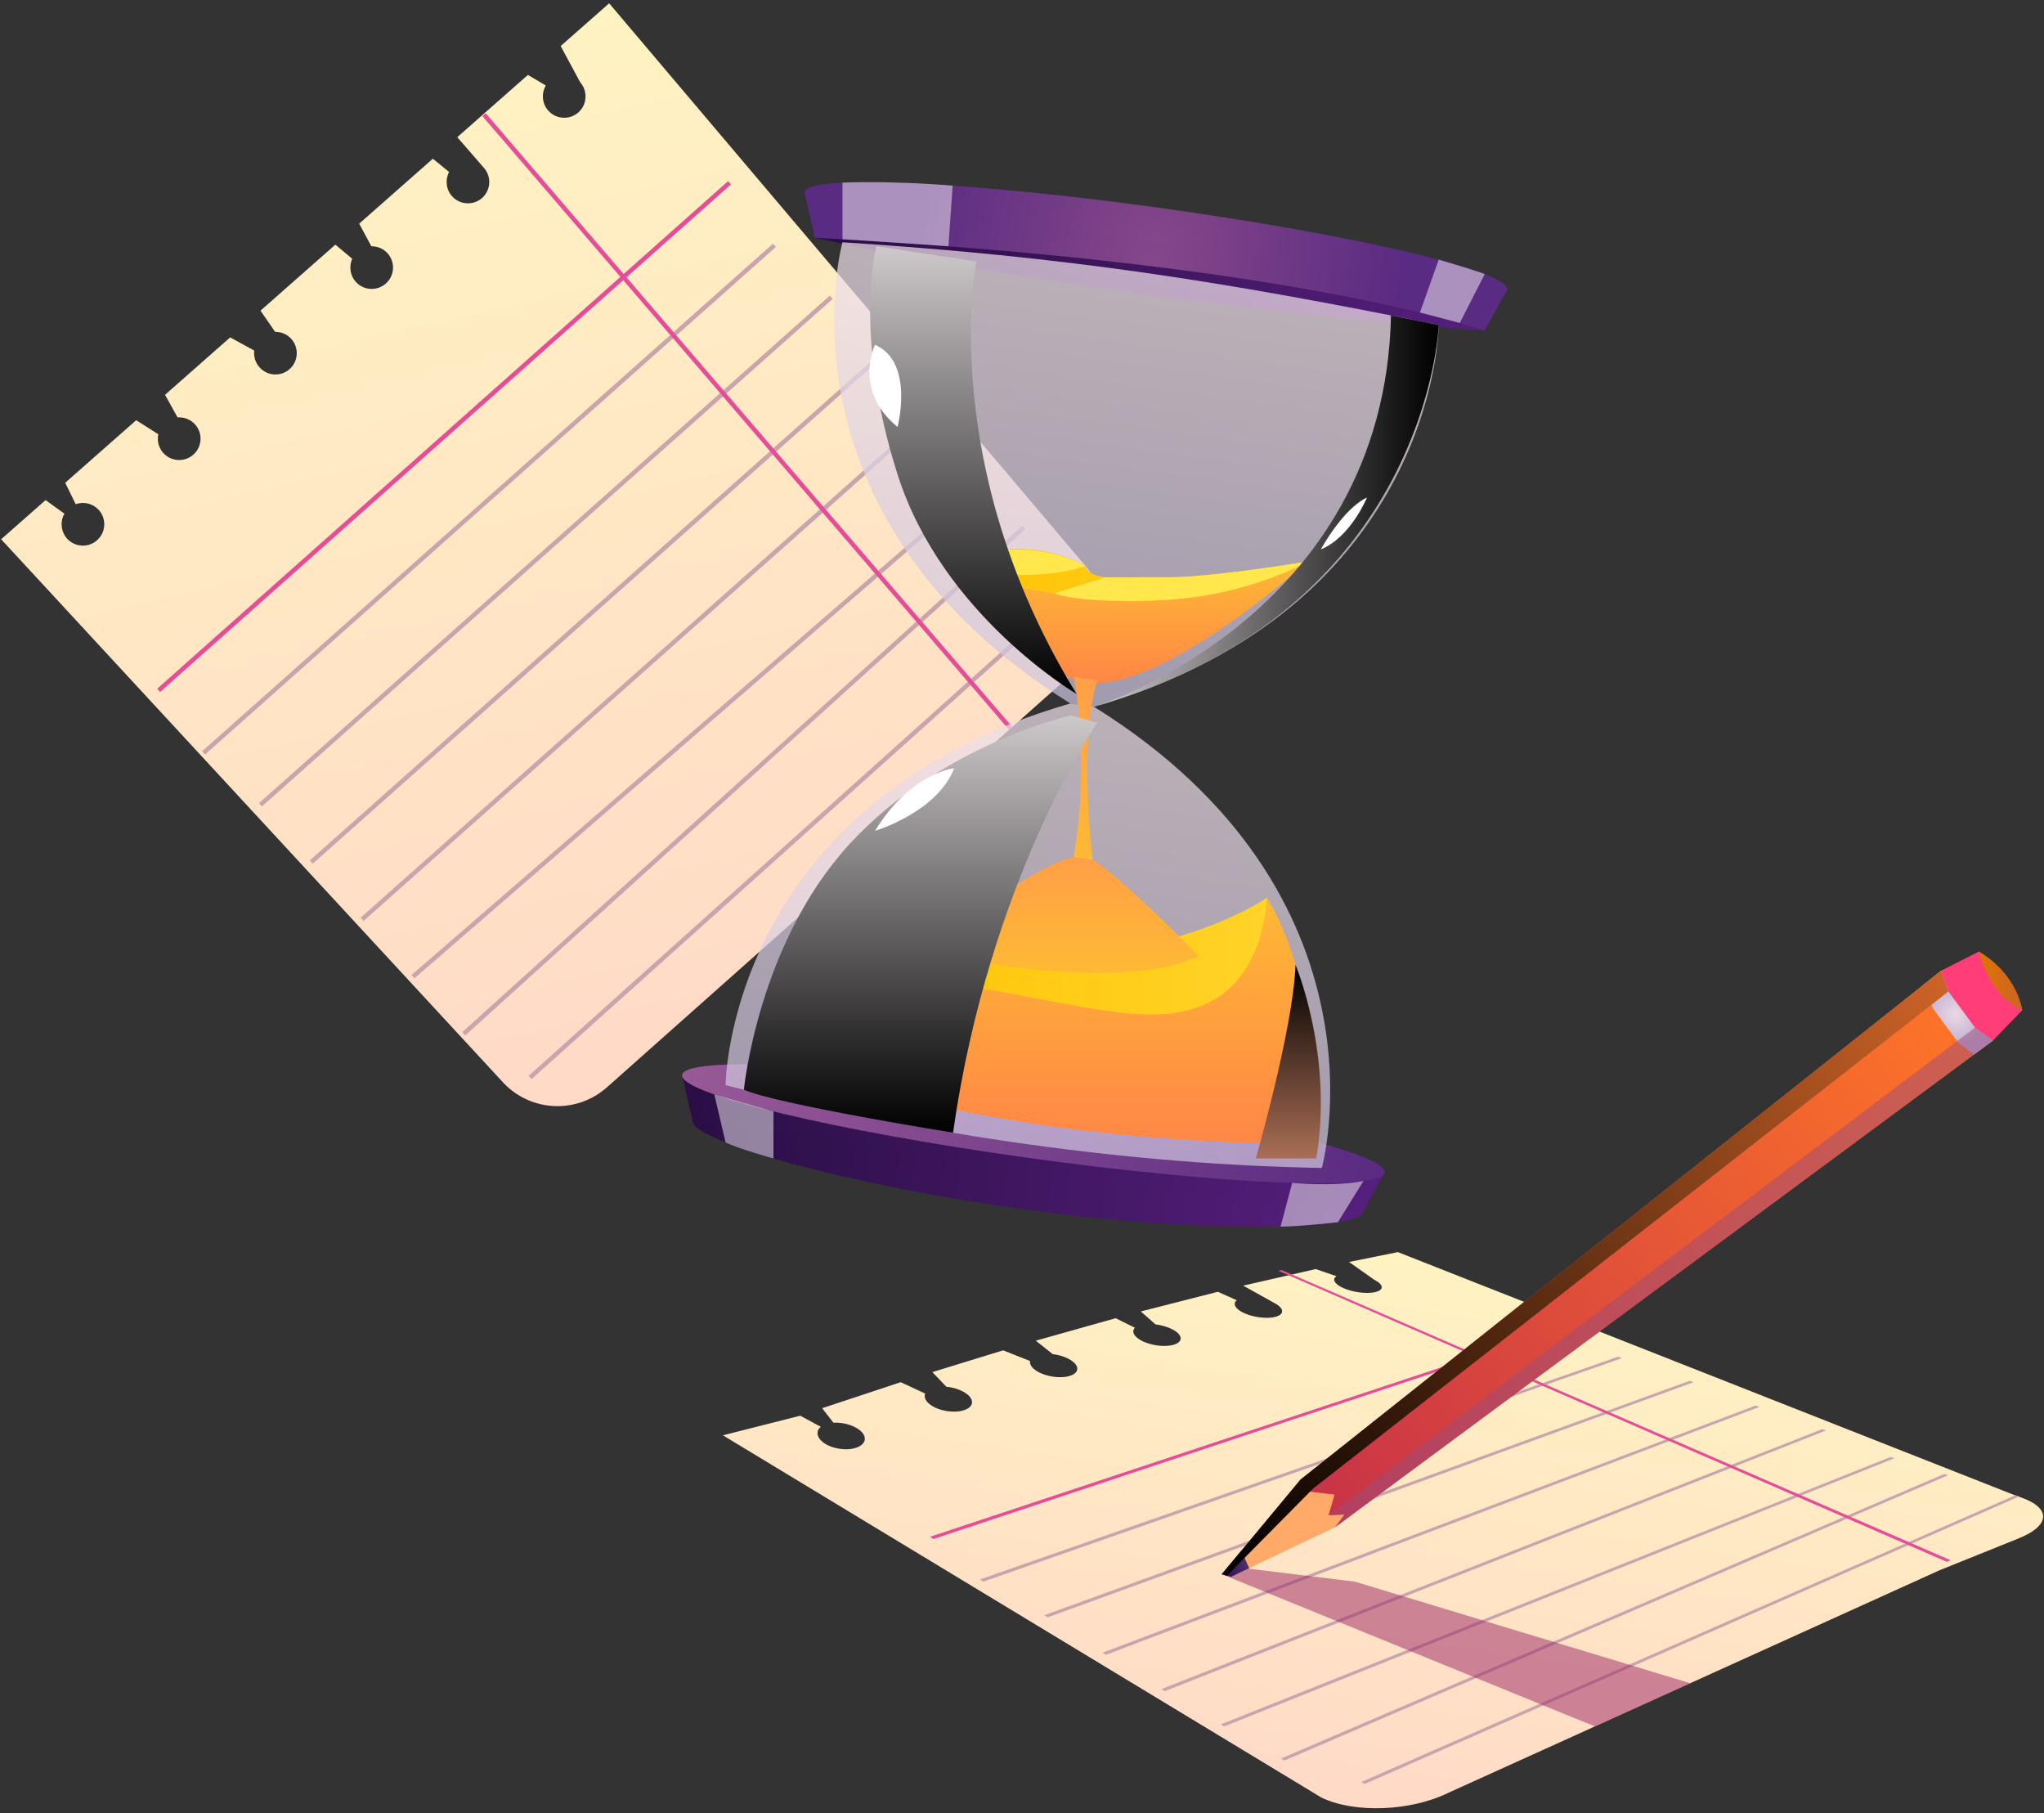
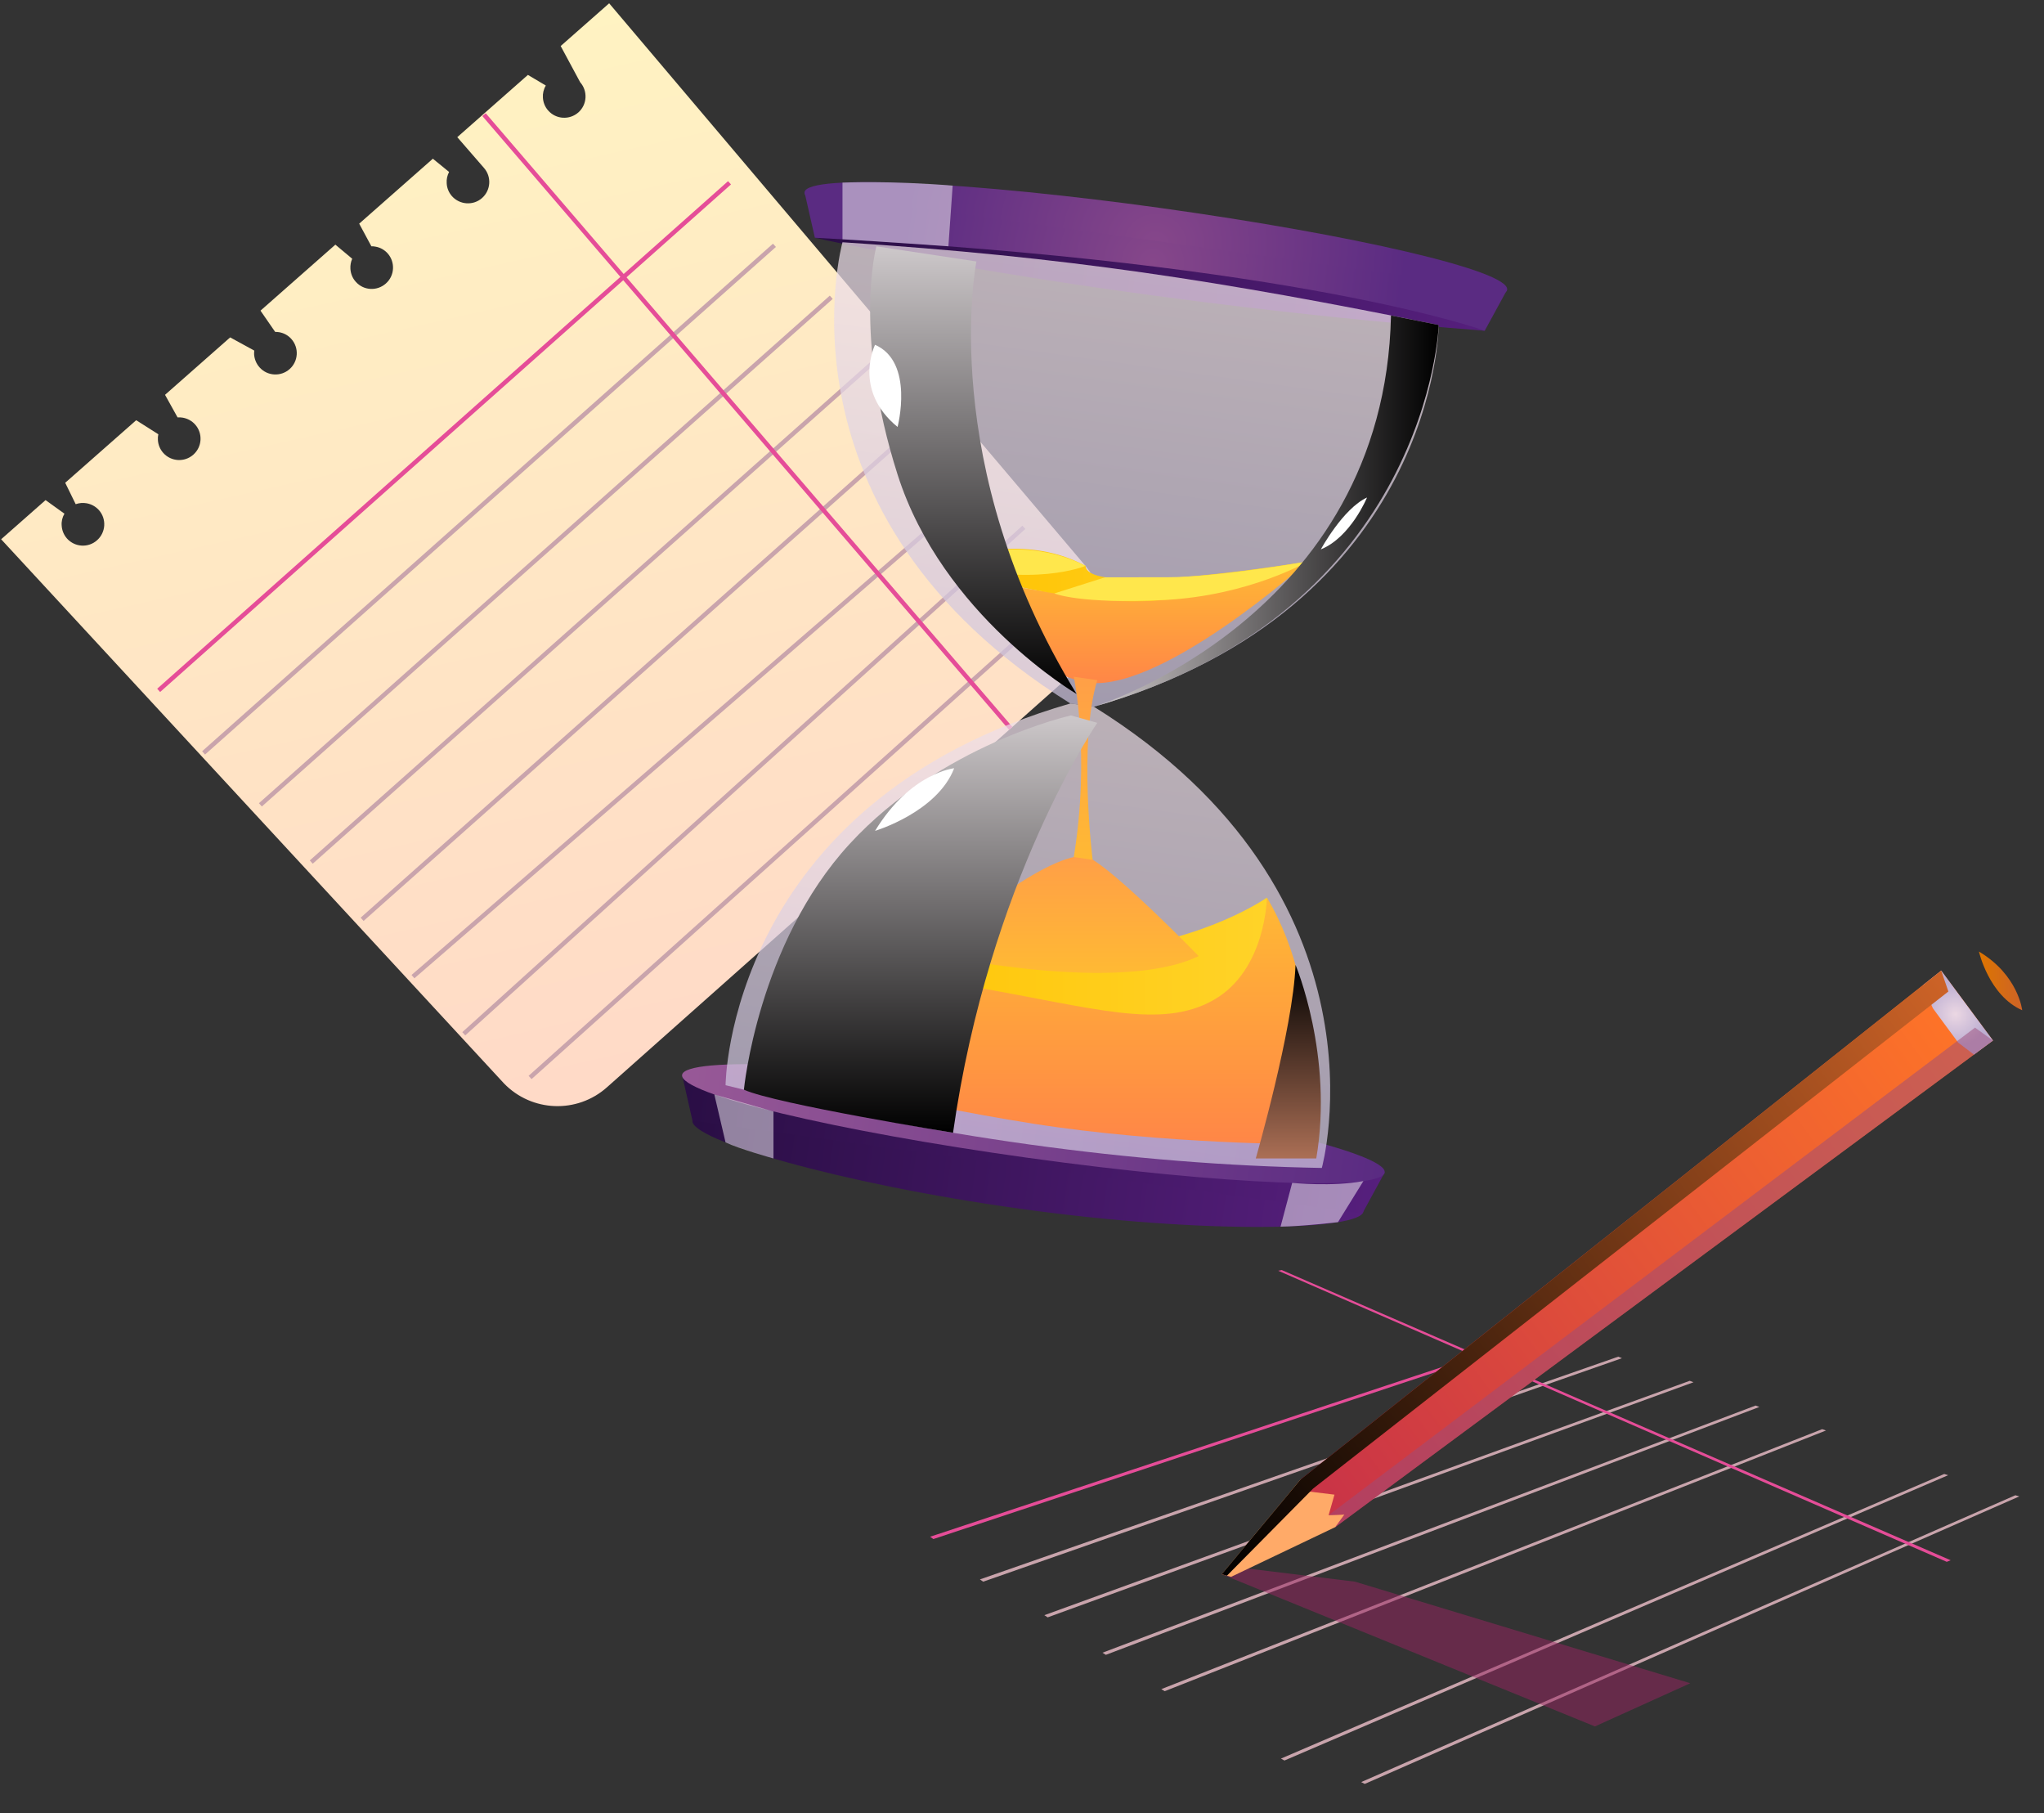
<svg xmlns="http://www.w3.org/2000/svg" width="371" height="329" viewBox="0 0 371 329" fill="none">
  <rect x="0" y="0" width="371" height="329" fill="#333333" stroke="none" />
  <path fill-rule="evenodd" clip-rule="evenodd" d="M197.042 102.726L110.566 0.6L101.767 8.353L105.302 14.922C106.717 16.526 106.58 18.974 104.979 20.399C103.376 21.813 100.926 21.664 99.514 20.073C98.908 19.403 98.59 18.567 98.542 17.721C98.487 16.966 98.665 16.199 99.072 15.522L95.819 13.594L82.999 24.891L87.827 30.454C89.253 32.054 89.104 34.505 87.504 35.931C85.912 37.343 83.463 37.193 82.039 35.605C81.445 34.933 81.114 34.098 81.079 33.249C81.025 32.547 81.176 31.838 81.513 31.202L78.567 28.801L65.196 40.587L67.41 44.699C67.653 44.683 67.893 44.706 68.137 44.756C68.974 44.892 69.756 45.313 70.362 45.982C71.776 47.586 71.64 50.034 70.036 51.447C68.436 52.873 65.988 52.737 64.574 51.133C63.968 50.465 63.65 49.627 63.602 48.781C63.565 48.153 63.671 47.532 63.929 46.953L60.871 44.396L47.281 56.374L49.944 60.229C50.19 60.226 50.43 60.249 50.671 60.286C51.495 60.425 52.291 60.843 52.884 61.514C54.311 63.114 54.161 65.565 52.57 66.976C50.969 68.401 48.518 68.253 47.108 66.662C46.5 65.98 46.183 65.156 46.123 64.311C46.111 64.081 46.125 63.857 46.151 63.629L46.148 63.617L41.776 61.226L29.954 71.649L32.231 75.746C32.563 75.723 32.891 75.74 33.205 75.799C34.032 75.951 34.827 76.368 35.421 77.039C36.846 78.64 36.698 81.091 35.094 82.504C33.506 83.928 31.043 83.781 29.633 82.19C29.025 81.508 28.708 80.684 28.66 79.837C28.634 79.492 28.66 79.148 28.739 78.805C27.558 78.058 26.03 77.104 24.721 76.257L11.836 87.609L13.738 91.493C14.376 91.27 15.063 91.207 15.728 91.331C16.566 91.479 17.35 91.9 17.956 92.569C19.369 94.173 19.221 96.622 17.617 98.037C16.029 99.462 13.58 99.311 12.156 97.723C11.56 97.04 11.243 96.214 11.195 95.368C11.132 94.629 11.313 93.873 11.697 93.216L8.27 90.754L0.207 97.859L91.464 196.595C96.499 201.812 104.743 202.134 110.164 197.312L183.468 132.162L195.577 121.403C200.997 116.578 201.644 108.325 197.042 102.726Z" fill="url(#paint0_linear_516_15596)" />
  <path d="M132.149 32.872L28.531 124.982L29.062 125.58L132.68 33.469L132.149 32.872Z" fill="#E54D98" />
  <path d="M140.301 44.218L36.684 136.328L37.215 136.926L140.832 44.815L140.301 44.218Z" fill="#C9A4AC" />
  <path d="M150.614 53.645L46.996 145.756L47.527 146.353L151.145 54.243L150.614 53.645Z" fill="#C9A4AC" />
  <path d="M159.848 64.03L56.23 156.141L56.762 156.738L160.379 64.627L159.848 64.03Z" fill="#C9A4AC" />
  <path d="M169.078 74.417L65.461 166.527L65.992 167.125L169.61 75.014L169.078 74.417Z" fill="#C9A4AC" />
  <path d="M178.29 87.203L74.695 176.928L75.219 177.532L178.813 87.807L178.29 87.203Z" fill="#C9A4AC" />
  <path d="M185.568 95.399L83.91 187.299L84.446 187.892L186.104 95.992L185.568 95.399Z" fill="#C9A4AC" />
  <path d="M195.165 106.232L95.945 195.229L96.479 195.824L195.699 106.827L195.165 106.232Z" fill="#C9A4AC" />
  <path d="M88.161 20.546L87.555 21.066L183.156 132.447L183.762 131.926L88.161 20.546Z" fill="#E54D98" />
  <path fill-rule="evenodd" clip-rule="evenodd" d="M247.464 219.849C246.988 223.277 218.992 224.043 185.418 219.385C151.843 214.727 125.206 206.776 125.682 203.348C126.158 199.919 153.954 199.52 187.529 204.178C221.102 208.837 247.94 216.422 247.464 219.849Z" fill="url(#paint1_linear_516_15596)" />
  <path fill-rule="evenodd" clip-rule="evenodd" d="M123.805 195.072L125.685 203.347L247.268 220.216L251.33 212.766L123.805 195.072Z" fill="url(#paint2_linear_516_15596)" />
  <path fill-rule="evenodd" clip-rule="evenodd" d="M273.554 52.568C273.08 55.996 242.312 55.982 208.737 51.324C175.163 46.667 145.554 38.302 146.029 34.874C146.504 31.446 177.047 33.082 210.621 37.739C245.604 42.594 274.029 49.139 273.554 52.568Z" fill="url(#paint3_radial_516_15596)" />
  <path fill-rule="evenodd" clip-rule="evenodd" d="M146.027 34.875L147.908 43.15L269.49 60.017L273.553 52.569L146.027 34.875Z" fill="url(#paint4_radial_516_15596)" />
  <path fill-rule="evenodd" clip-rule="evenodd" d="M251.328 212.766C250.852 216.194 221.919 215.011 186.704 210.126C151.489 205.24 123.328 198.501 123.803 195.072C124.279 191.644 153.211 192.827 188.427 197.712C223.64 202.599 251.803 209.338 251.328 212.766Z" fill="url(#paint5_linear_516_15596)" />
  <path fill-rule="evenodd" clip-rule="evenodd" d="M147.91 43.148C147.91 43.148 197.103 54.383 269.493 60.018C269.493 60.018 236.124 47.767 147.91 43.148Z" fill="url(#paint6_linear_516_15596)" />
  <path opacity="0.72" fill-rule="evenodd" clip-rule="evenodd" d="M261.143 58.978C221.508 50.954 193.734 46.606 152.918 43.963C152.918 43.963 139.188 93.357 194.275 127.657L196.418 127.953L198.562 128.25C260.908 110.245 261.143 58.978 261.143 58.978Z" fill="url(#paint7_linear_516_15596)" />
  <path opacity="0.72" fill-rule="evenodd" clip-rule="evenodd" d="M131.695 196.93C168.912 206.236 205.689 211.338 239.92 211.946C239.92 211.946 253.651 162.552 198.563 128.252L196.42 127.955L194.276 127.658C131.93 145.664 131.695 196.93 131.695 196.93Z" fill="url(#paint8_linear_516_15596)" />
  <path fill-rule="evenodd" clip-rule="evenodd" d="M171.219 102.022C171.219 102.022 182.932 120.543 196.488 123.707C209.667 126.783 237.364 101.893 237.364 101.893C237.364 101.893 199.387 115.578 171.219 102.022Z" fill="url(#paint9_linear_516_15596)" />
  <path fill-rule="evenodd" clip-rule="evenodd" d="M171.219 102.022C171.219 102.022 184.845 96.118 197.032 102.692C197.334 108.58 237.364 101.892 237.364 101.892C237.364 101.892 218.837 111.48 197.335 108.58C175.832 105.682 171.219 102.022 171.219 102.022Z" fill="url(#paint10_linear_516_15596)" />
  <path fill-rule="evenodd" clip-rule="evenodd" d="M146.027 168.736C146.027 168.736 138.331 178.702 138.031 193.601C138.031 193.601 163.602 200.152 187.564 203.919C211.525 207.686 237.365 207.644 237.365 207.644C237.365 207.644 241.18 181.549 229.952 162.891C229.952 162.891 224.55 175.599 215.02 180.682C205.488 185.764 206.759 181.953 180.074 177.822C153.387 173.692 146.027 168.736 146.027 168.736Z" fill="url(#paint11_linear_516_15596)" />
  <path fill-rule="evenodd" clip-rule="evenodd" d="M229.951 162.891C229.951 162.891 219.15 170.516 201.041 172.421C182.931 174.327 177.213 167.974 165.14 167.655C153.068 167.336 146.027 168.736 146.027 168.736C146.027 168.736 154.815 175.28 176.736 179.092C198.658 182.904 210.73 186.876 220.26 181.475C229.792 176.075 229.951 162.891 229.951 162.891Z" fill="url(#paint12_linear_516_15596)" />
  <path fill-rule="evenodd" clip-rule="evenodd" d="M171.219 173.5C171.219 173.5 203.446 180.363 217.562 173.5C217.562 173.5 202.311 157.806 197.547 155.583C192.781 153.359 172.331 167.909 171.219 173.5Z" fill="url(#paint13_linear_516_15596)" />
  <path fill-rule="evenodd" clip-rule="evenodd" d="M194.898 122.809C194.898 122.809 197.932 137.009 194.898 155.526L198.322 156.034C198.322 156.034 195.67 134.915 199.165 123.426L194.898 122.809Z" fill="url(#paint14_linear_516_15596)" />
  <path fill-rule="evenodd" clip-rule="evenodd" d="M197.032 102.694C197.032 102.694 187.304 106.762 171.219 102.024C171.219 102.024 184.765 96.363 197.032 102.694Z" fill="#FFE74C" />
  <path fill-rule="evenodd" clip-rule="evenodd" d="M200.589 104.76L191.363 107.69C191.363 107.69 195.956 109.666 211.364 108.877C226.772 108.087 237.363 101.893 237.363 101.893C237.363 101.893 221.055 104.752 211.842 104.752C202.628 104.752 200.589 104.76 200.589 104.76Z" fill="#FFE74C" />
  <path opacity="0.5" fill-rule="evenodd" clip-rule="evenodd" d="M152.918 43.422V33.14C152.918 33.14 161.658 32.752 172.914 33.688L172.141 44.695C172.141 44.695 160.358 43.872 152.918 43.422Z" fill="#FBF9FA" />
-   <path opacity="0.5" fill-rule="evenodd" clip-rule="evenodd" d="M257.723 56.707L261.14 47.121C261.14 47.121 268.082 49.15 269.491 49.742L264.961 58.606L257.723 56.707Z" fill="#FBF9FA" />
  <path opacity="0.5" fill-rule="evenodd" clip-rule="evenodd" d="M131.694 207.31L129.656 198.615L140.39 201.694V210.224C140.39 210.224 134.142 208.492 131.694 207.31Z" fill="#FBF9FA" />
  <path opacity="0.5" fill-rule="evenodd" clip-rule="evenodd" d="M232.43 222.598L234.54 214.652C234.54 214.652 241.881 215.4 247.47 214.322L242.851 221.785C242.851 221.785 236.26 222.547 232.43 222.598Z" fill="#FBF9FA" />
  <path fill-rule="evenodd" clip-rule="evenodd" d="M135.023 197.748C135.023 197.748 137.558 171.247 154.218 153.145C170.879 135.044 194.391 129.826 194.391 129.826L199.166 131.173C199.166 131.173 179.46 159.787 172.982 205.559C172.982 205.559 140.903 200.374 135.023 197.748Z" fill="url(#paint15_linear_516_15596)" />
  <path fill-rule="evenodd" clip-rule="evenodd" d="M195.413 125.938C195.413 125.938 171.049 111.665 162.913 86.107C154.778 60.55 159.068 44.697 159.068 44.697L177.23 47.447C177.23 47.447 169.849 84.388 195.413 125.938Z" fill="url(#paint16_linear_516_15596)" />
  <path fill-rule="evenodd" clip-rule="evenodd" d="M261.14 58.978C261.14 58.978 259.394 110.911 198.559 128.25C198.559 128.25 251.325 112.136 252.473 57.246L261.14 58.978Z" fill="url(#paint17_linear_516_15596)" />
  <path fill-rule="evenodd" clip-rule="evenodd" d="M227.93 210.222C227.93 210.222 234.707 186.742 235.148 175.098C235.148 175.098 242.08 191.54 238.914 210.222H227.93Z" fill="url(#paint18_linear_516_15596)" />
  <path fill-rule="evenodd" clip-rule="evenodd" d="M158.828 150.775C158.828 150.775 170.117 147.399 173.188 139.412C173.188 139.412 165.295 140.195 158.828 150.775Z" fill="white" />
  <path fill-rule="evenodd" clip-rule="evenodd" d="M158.83 62.57C158.83 62.57 154.724 70.774 162.915 77.479C162.915 77.479 166.008 65.711 158.83 62.57Z" fill="white" />
  <path fill-rule="evenodd" clip-rule="evenodd" d="M239.742 99.695C239.742 99.695 243.749 92.301 248.125 90.281C248.125 90.281 245.159 97.498 239.742 99.695Z" fill="white" />
-   <path fill-rule="evenodd" clip-rule="evenodd" d="M366.078 271.489L253.728 227.219L244.86 229.008L249.434 232.235C251.166 233.095 251.257 234.094 249.613 234.479C247.964 234.862 245.223 234.468 243.508 233.594C242.775 233.223 242.344 232.821 242.211 232.453C242.081 232.125 242.205 231.825 242.59 231.598L238.812 230.298L225.65 233.304L231.421 236.522C233.129 237.442 233.152 238.533 231.476 238.97C229.808 239.406 227.071 239.005 225.379 238.071C224.674 237.675 224.248 237.241 224.148 236.843C224.038 236.511 224.154 236.205 224.482 235.962L221.057 234.417L207.064 237.989L209.731 240.337C210 240.364 210.266 240.411 210.54 240.469C211.474 240.657 212.365 240.974 213.073 241.386C214.732 242.367 214.712 243.55 213 244.034C211.29 244.529 208.562 244.13 206.915 243.128C206.212 242.707 205.819 242.242 205.725 241.81C205.652 241.49 205.74 241.196 205.998 240.946L202.496 239.214L188.005 243.293L191.065 245.727C191.337 245.761 191.603 245.808 191.872 245.862C192.789 246.053 193.685 246.387 194.364 246.825C196 247.866 195.911 249.14 194.181 249.677C192.438 250.224 189.711 249.811 188.104 248.758C187.413 248.305 187.042 247.815 186.953 247.352C186.933 247.227 186.943 247.108 186.967 246.991L186.964 246.983L182.076 245.044L169.227 248.995L171.776 251.653C172.144 251.688 172.507 251.746 172.854 251.824C173.771 252.029 174.655 252.378 175.32 252.842C176.919 253.943 176.775 255.31 175 255.898C173.239 256.499 170.5 256.08 168.931 254.965C168.255 254.486 167.902 253.966 167.847 253.471C167.817 253.269 167.845 253.075 167.93 252.89C166.622 252.287 164.932 251.511 163.487 250.824L149.228 255.545L151.271 258.178C151.981 258.138 152.74 258.199 153.475 258.37C154.401 258.58 155.264 258.945 155.926 259.434C157.475 260.595 157.276 262.054 155.469 262.694C153.677 263.348 150.956 262.923 149.408 261.749C148.761 261.245 148.427 260.693 148.392 260.167C148.336 259.705 148.551 259.27 148.987 258.924L145.251 256.906L131.215 260.465L239.844 326.2C245.919 329.124 256.145 328.683 262.976 325.295L352.054 284.946L366.178 279.258C372.45 276.804 372.377 273.412 366.078 271.489Z" fill="url(#paint19_linear_516_15596)" />
  <path d="M169.415 279.292L168.824 278.869L283.154 240.98L283.824 241.268L169.415 279.292Z" fill="#E54D98" />
  <path d="M178.455 287.025L177.859 286.615L293.72 246.193L294.396 246.47L178.455 287.025Z" fill="#C9A4AC" />
  <path d="M190.162 293.501L189.559 293.104L306.695 250.574L307.379 250.837L190.162 293.501Z" fill="#C9A4AC" />
  <path d="M200.72 300.302L200.109 299.915L318.65 255.064L319.341 255.317L200.72 300.302Z" fill="#C9A4AC" />
  <path d="M211.402 306.897L210.785 306.523L330.73 259.35L331.429 259.591L211.402 306.897Z" fill="#C9A4AC" />
-   <path d="M222.201 313.29L221.586 312.924L343.158 264.395L343.854 264.626L222.201 313.29Z" fill="#C9A4AC" />
  <path d="M233.139 319.476L232.5 319.128L352.889 267.482L353.606 267.7L233.139 319.476Z" fill="#C9A4AC" />
  <path d="M247.713 323.725L247.066 323.392L365.801 271.342L366.523 271.548L247.713 323.725Z" fill="#C9A4AC" />
  <path d="M353.348 283.422L232.012 230.606L232.636 230.469L354.061 283.138L353.348 283.422Z" fill="#E54D98" />
  <path opacity="0.5" fill-rule="evenodd" clip-rule="evenodd" d="M221.754 285.673L289.488 313.291L306.793 305.454L245.936 287.025L224.247 284.371L221.754 285.673Z" fill="#9A2463" />
  <path fill-rule="evenodd" clip-rule="evenodd" d="M236.023 268.517L352.344 176.143L361.742 188.818L242.365 277.121L236.023 268.517Z" fill="url(#paint20_linear_516_15596)" />
  <path fill-rule="evenodd" clip-rule="evenodd" d="M236.022 268.519L221.754 285.674L223.444 286.15L242.364 277.123L244.021 274.848L241.153 274.959L242.215 271.233L237.607 270.67L239.041 267.662L236.022 268.519Z" fill="#FFAA68" />
-   <path fill-rule="evenodd" clip-rule="evenodd" d="M225.312 281.395L226.741 284.577L223.444 286.15L221.754 285.673L225.312 281.395Z" fill="url(#paint21_linear_516_15596)" />
  <path fill-rule="evenodd" clip-rule="evenodd" d="M349.012 178.79L350.821 182.956L355.428 189.205L358.287 191.374L361.743 188.818L352.344 176.143L349.012 178.79Z" fill="url(#paint22_radial_516_15596)" />
-   <path fill-rule="evenodd" clip-rule="evenodd" d="M352.344 176.144L353.646 179.926L358.478 186.482L361.741 188.821L367.042 183.333C367.042 183.333 366.558 178.63 359.189 172.68L352.344 176.144Z" fill="#FF3E79" />
  <path opacity="0.5" fill-rule="evenodd" clip-rule="evenodd" d="M358.476 186.482L241.152 274.959L244.021 274.848L242.363 277.122L361.741 188.819L358.476 186.482Z" fill="#9C4C7A" />
  <path fill-rule="evenodd" clip-rule="evenodd" d="M236.022 268.517L221.754 285.673L222.696 285.939L238.334 270.133L353.644 179.925L352.342 176.143L236.022 268.517Z" fill="url(#paint23_linear_516_15596)" />
  <path fill-rule="evenodd" clip-rule="evenodd" d="M359.191 172.678C359.191 172.678 360.981 180.657 367.044 183.331C367.044 183.331 366.346 176.933 359.191 172.678Z" fill="url(#paint24_linear_516_15596)" />
  <defs>
    <linearGradient id="paint0_linear_516_15596" x1="121.086" y1="196.577" x2="78.501" y2="7.834" gradientUnits="userSpaceOnUse">
      <stop offset="0.017" stop-color="#FFDAC7" />
      <stop offset="1" stop-color="#FFF3C2" />
    </linearGradient>
    <linearGradient id="paint1_linear_516_15596" x1="125.681" y1="203.349" x2="247.411" y2="220.235" gradientUnits="userSpaceOnUse">
      <stop offset="0.006" stop-color="#2A0E45" />
      <stop offset="1" stop-color="#561F7D" />
    </linearGradient>
    <linearGradient id="paint2_linear_516_15596" x1="123.259" y1="199.005" x2="250.784" y2="216.695" gradientUnits="userSpaceOnUse">
      <stop offset="0.006" stop-color="#2A0E45" />
      <stop offset="1" stop-color="#561F7D" />
    </linearGradient>
    <radialGradient id="paint3_radial_516_15596" cx="0" cy="0" r="1" gradientUnits="userSpaceOnUse" gradientTransform="translate(209.679 44.532) rotate(7.898) scale(45.776 45.776)">
      <stop stop-color="#86478A" />
      <stop offset="0.994" stop-color="#5A2B82" />
    </radialGradient>
    <radialGradient id="paint4_radial_516_15596" cx="0" cy="0" r="1" gradientUnits="userSpaceOnUse" gradientTransform="translate(209.245 47.652) rotate(7.898) scale(45.605 45.605)">
      <stop stop-color="#86478A" />
      <stop offset="0.994" stop-color="#5A2B82" />
    </radialGradient>
    <linearGradient id="paint5_linear_516_15596" x1="123.802" y1="195.074" x2="251.327" y2="212.764" gradientUnits="userSpaceOnUse">
      <stop stop-color="#985997" />
      <stop offset="0.994" stop-color="#5A2B82" />
    </linearGradient>
    <linearGradient id="paint6_linear_516_15596" x1="148.007" y1="42.449" x2="269.59" y2="59.315" gradientUnits="userSpaceOnUse">
      <stop offset="0.006" stop-color="#2A0E45" />
      <stop offset="1" stop-color="#561F7D" />
    </linearGradient>
    <linearGradient id="paint7_linear_516_15596" x1="196.421" y1="127.954" x2="207.314" y2="49.427" gradientUnits="userSpaceOnUse">
      <stop offset="0.017" stop-color="#CEC4DE" />
      <stop offset="1" stop-color="#F0E1EA" />
    </linearGradient>
    <linearGradient id="paint8_linear_516_15596" x1="185.385" y1="207.485" x2="196.417" y2="127.954" gradientUnits="userSpaceOnUse">
      <stop offset="0.017" stop-color="#CEC4DE" />
      <stop offset="1" stop-color="#F0E1EA" />
    </linearGradient>
    <linearGradient id="paint9_linear_516_15596" x1="204.291" y1="123.971" x2="204.291" y2="101.892" gradientUnits="userSpaceOnUse">
      <stop stop-color="#FF8647" />
      <stop offset="1" stop-color="#FFB934" />
    </linearGradient>
    <linearGradient id="paint10_linear_516_15596" x1="171.218" y1="104.357" x2="237.364" y2="104.357" gradientUnits="userSpaceOnUse">
      <stop stop-color="#FFC200" />
      <stop offset="1" stop-color="#FFD328" />
    </linearGradient>
    <linearGradient id="paint11_linear_516_15596" x1="188.01" y1="207.644" x2="188.01" y2="162.89" gradientUnits="userSpaceOnUse">
      <stop stop-color="#FF8647" />
      <stop offset="1" stop-color="#FFB934" />
    </linearGradient>
    <linearGradient id="paint12_linear_516_15596" x1="146.028" y1="173.501" x2="229.951" y2="173.501" gradientUnits="userSpaceOnUse">
      <stop stop-color="#FFC200" />
      <stop offset="1" stop-color="#FFD328" />
    </linearGradient>
    <linearGradient id="paint13_linear_516_15596" x1="194.39" y1="176.551" x2="194.39" y2="155.354" gradientUnits="userSpaceOnUse">
      <stop stop-color="#FFB934" />
      <stop offset="1" stop-color="#FF9F47" />
    </linearGradient>
    <linearGradient id="paint14_linear_516_15596" x1="197.032" y1="156.034" x2="197.032" y2="122.809" gradientUnits="userSpaceOnUse">
      <stop stop-color="#FFB934" />
      <stop offset="1" stop-color="#FF9F47" />
    </linearGradient>
    <linearGradient id="paint15_linear_516_15596" x1="167.095" y1="205.56" x2="167.095" y2="129.827" gradientUnits="userSpaceOnUse">
      <stop />
      <stop offset="1" stop-color="#CDC8CA" />
    </linearGradient>
    <linearGradient id="paint16_linear_516_15596" x1="176.675" y1="125.938" x2="176.675" y2="44.697" gradientUnits="userSpaceOnUse">
      <stop />
      <stop offset="1" stop-color="#CDC8CA" />
    </linearGradient>
    <linearGradient id="paint17_linear_516_15596" x1="198.56" y1="92.75" x2="261.14" y2="92.75" gradientUnits="userSpaceOnUse">
      <stop stop-color="#CDC8CA" />
      <stop offset="1" />
    </linearGradient>
    <linearGradient id="paint18_linear_516_15596" x1="233.836" y1="210.222" x2="233.836" y2="175.097" gradientUnits="userSpaceOnUse">
      <stop stop-color="#AB6F55" />
      <stop offset="1" />
    </linearGradient>
    <linearGradient id="paint19_linear_516_15596" x1="242.345" y1="327.381" x2="256.904" y2="227.682" gradientUnits="userSpaceOnUse">
      <stop offset="0.017" stop-color="#FFDAC7" />
      <stop offset="1" stop-color="#FFF3C2" />
    </linearGradient>
    <linearGradient id="paint20_linear_516_15596" x1="237.608" y1="270.667" x2="357.137" y2="182.571" gradientUnits="userSpaceOnUse">
      <stop offset="0.002" stop-color="#C93347" />
      <stop offset="1" stop-color="#FF7527" />
    </linearGradient>
    <linearGradient id="paint21_linear_516_15596" x1="221.569" y1="285.322" x2="226.121" y2="282.937" gradientUnits="userSpaceOnUse">
      <stop offset="0.006" stop-color="#2A0E51" />
      <stop offset="1" stop-color="#50306C" />
    </linearGradient>
    <radialGradient id="paint22_radial_516_15596" cx="0" cy="0" r="1" gradientUnits="userSpaceOnUse" gradientTransform="translate(354.925 184.046) rotate(53.609) scale(5.889 5.889)">
      <stop stop-color="#EBD7E3" />
      <stop offset="0.983" stop-color="#BDAFD2" />
    </radialGradient>
    <linearGradient id="paint23_linear_516_15596" x1="218.811" y1="281.68" x2="355.745" y2="180.757" gradientUnits="userSpaceOnUse">
      <stop />
      <stop offset="1" stop-color="#CD6327" />
    </linearGradient>
    <linearGradient id="paint24_linear_516_15596" x1="359.191" y1="178.005" x2="367.043" y2="178.005" gradientUnits="userSpaceOnUse">
      <stop stop-color="#DD7500" />
      <stop offset="1" stop-color="#CD6327" />
    </linearGradient>
  </defs>
</svg>